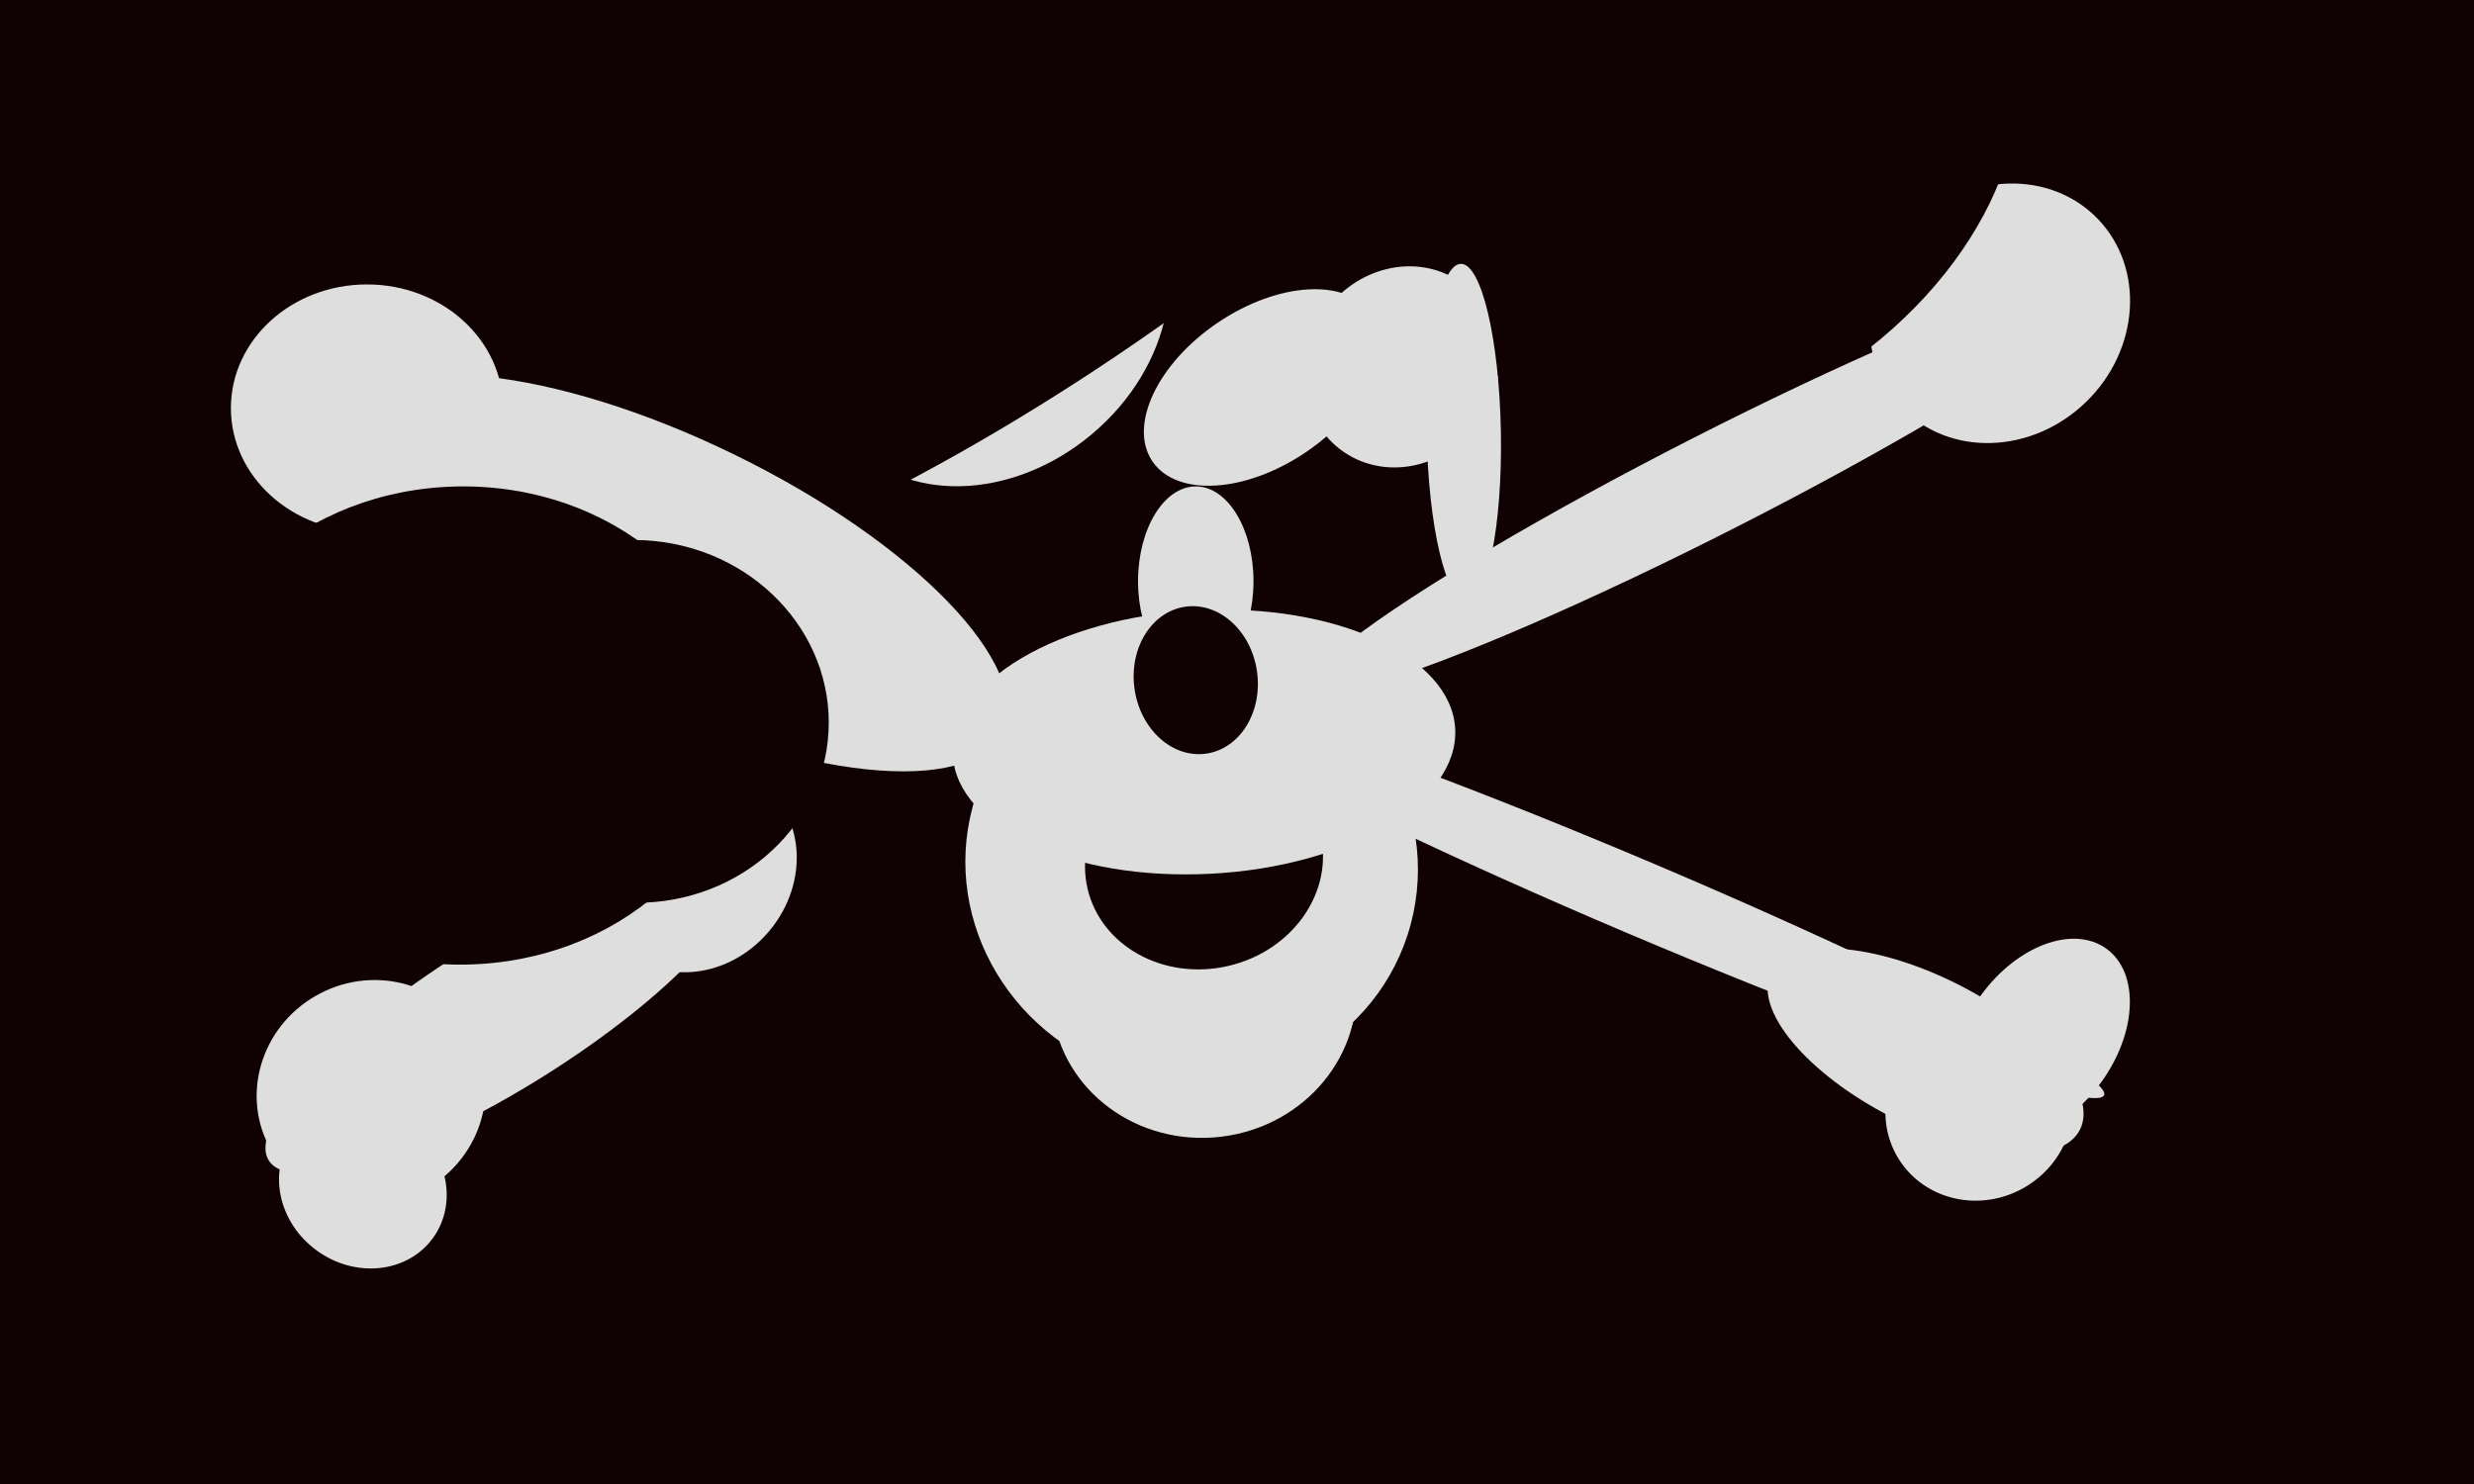
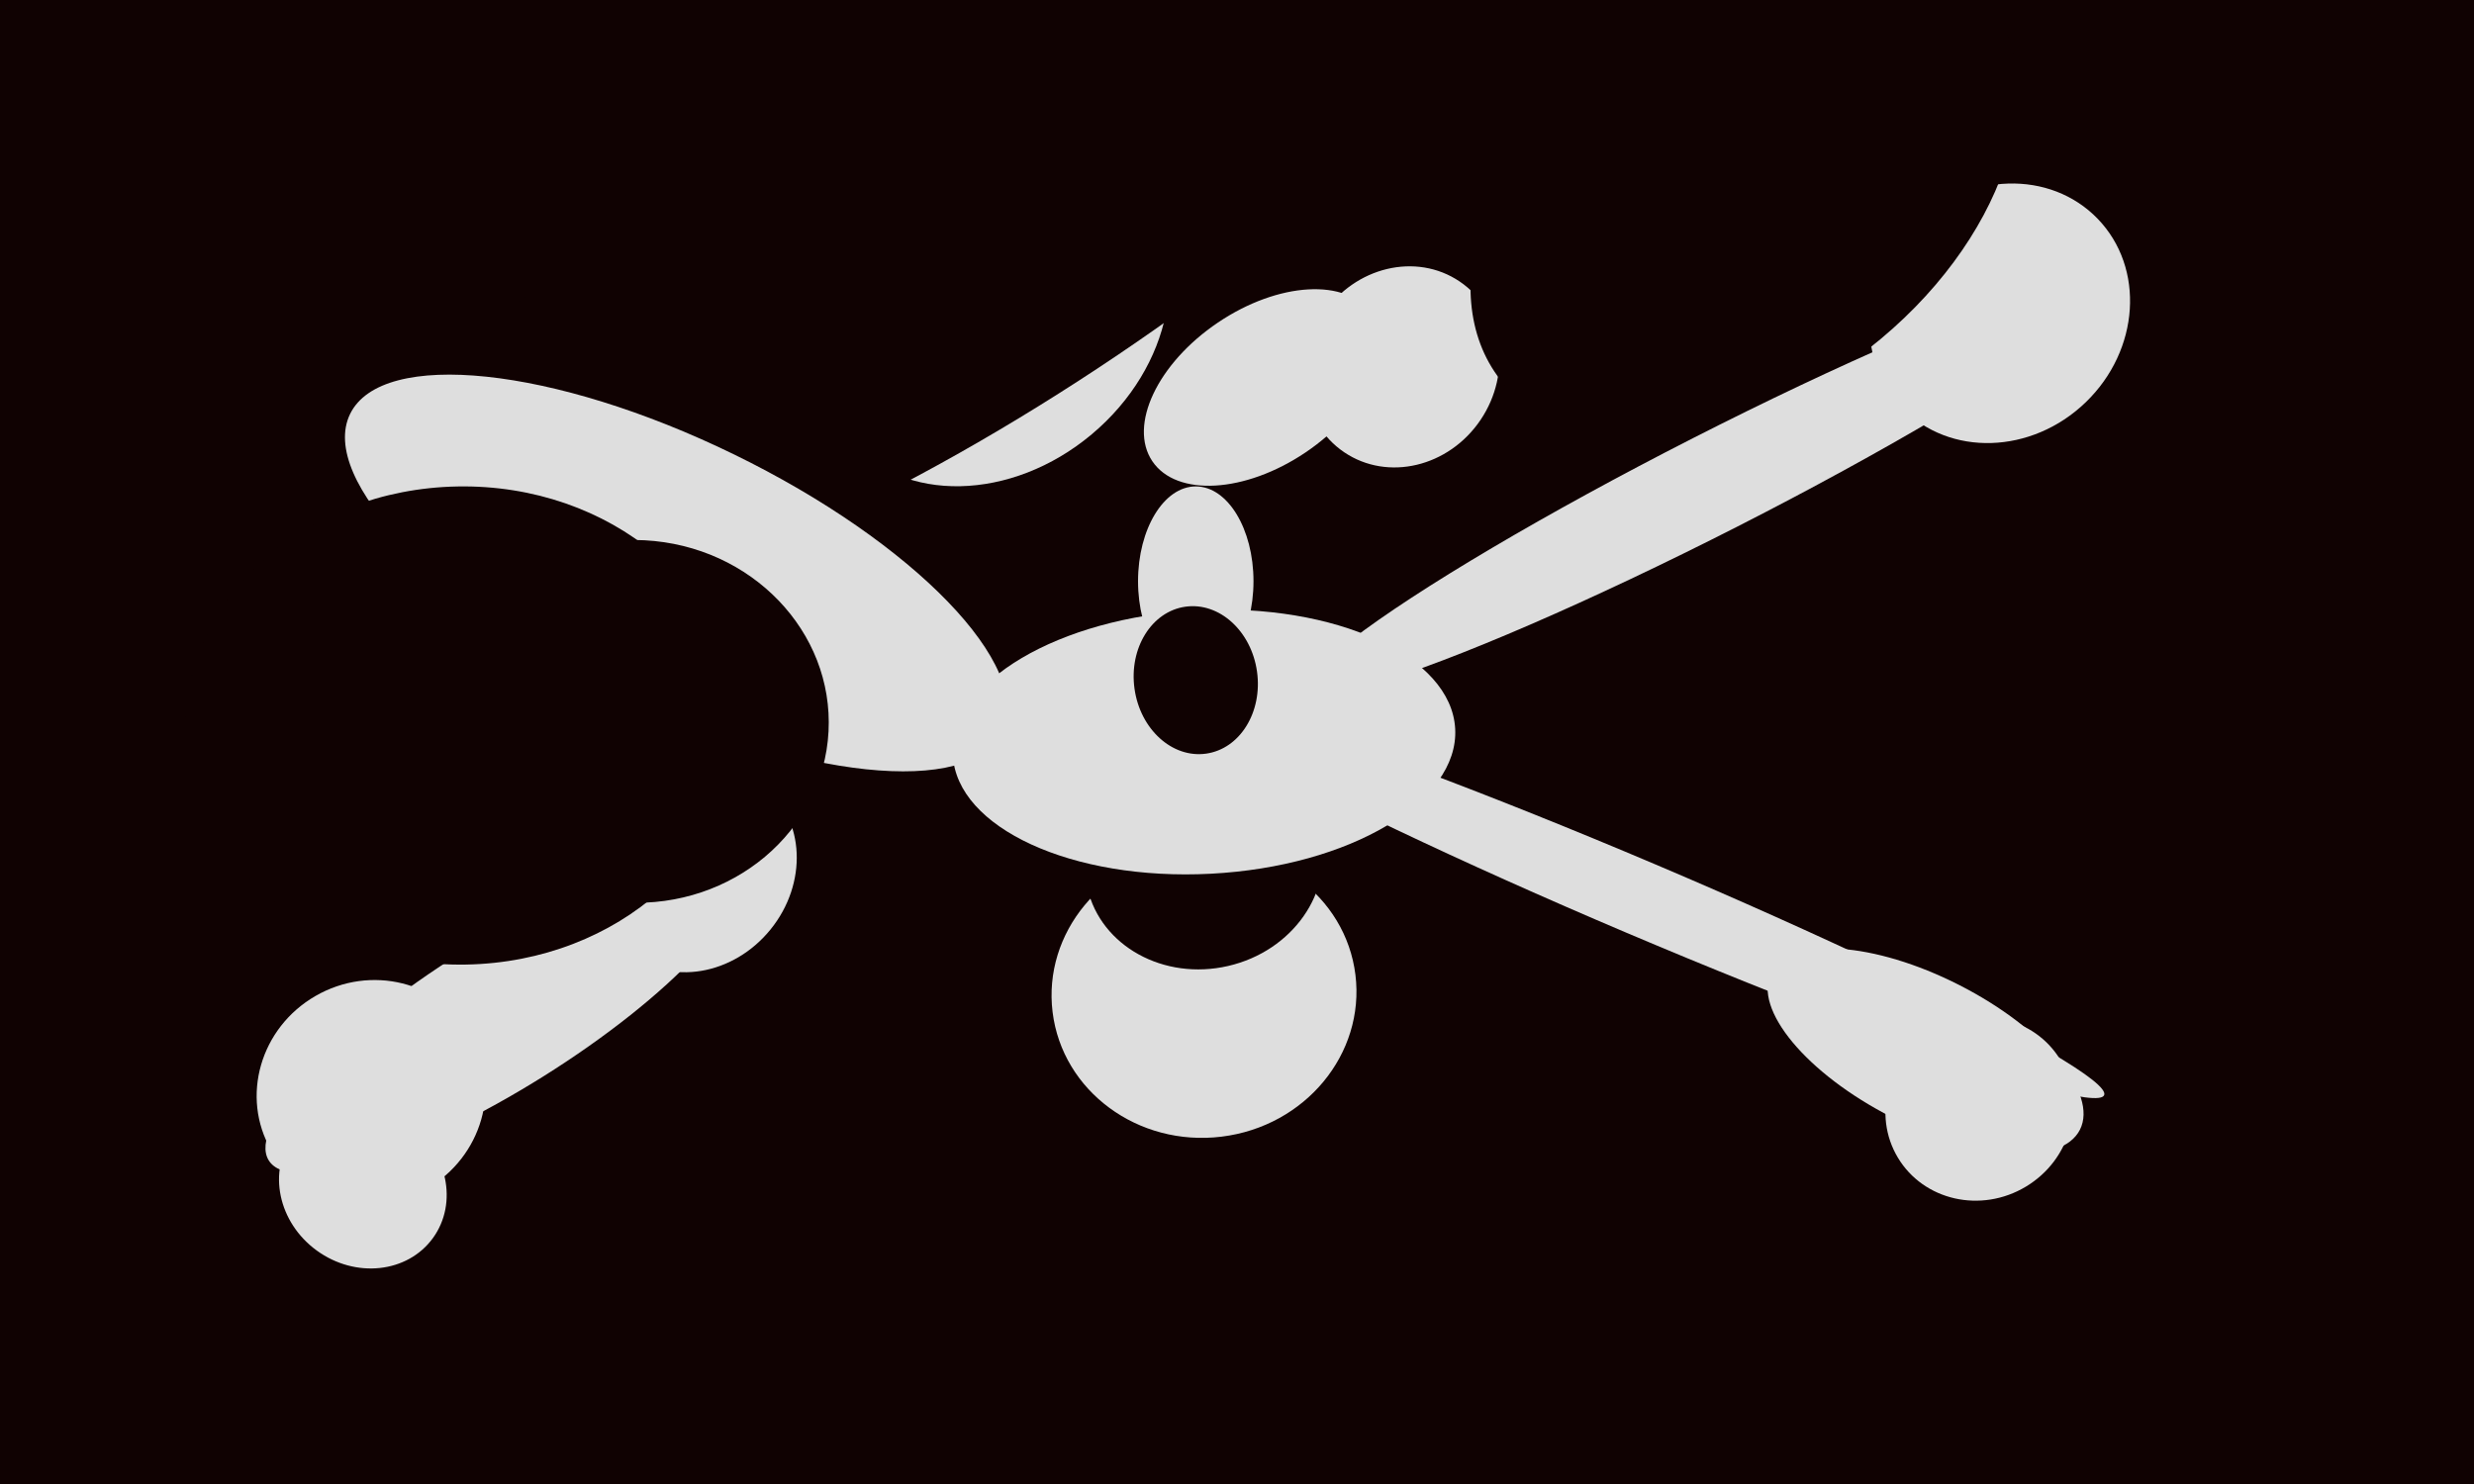
<svg xmlns="http://www.w3.org/2000/svg" width="600px" height="360px">
  <rect width="600" height="360" fill="rgb(16,2,2)" />
  <ellipse cx="241" cy="77" rx="37" ry="46" transform="rotate(50,241,77)" fill="rgb(222,222,222)" />
  <ellipse cx="340" cy="89" rx="25" ry="23" transform="rotate(124,340,89)" fill="rgb(222,222,222)" />
  <ellipse cx="122" cy="246" rx="18" ry="67" transform="rotate(58,122,246)" fill="rgb(222,222,222)" />
  <ellipse cx="242" cy="43" rx="175" ry="52" transform="rotate(146,242,43)" fill="rgb(16,2,2)" />
  <ellipse cx="164" cy="139" rx="32" ry="88" transform="rotate(116,164,139)" fill="rgb(222,222,222)" />
-   <ellipse cx="289" cy="210" rx="53" ry="55" transform="rotate(105,289,210)" fill="rgb(222,222,222)" />
  <ellipse cx="306" cy="94" rx="19" ry="32" transform="rotate(56,306,94)" fill="rgb(222,222,222)" />
  <ellipse cx="398" cy="218" rx="9" ry="122" transform="rotate(113,398,218)" fill="rgb(222,222,222)" />
  <ellipse cx="169" cy="211" rx="26" ry="23" transform="rotate(129,169,211)" fill="rgb(222,222,222)" />
  <ellipse cx="485" cy="76" rx="33" ry="30" transform="rotate(136,485,76)" fill="rgb(222,222,222)" />
  <ellipse cx="480" cy="269" rx="22" ry="23" transform="rotate(59,480,269)" fill="rgb(222,222,222)" />
  <ellipse cx="292" cy="241" rx="35" ry="37" transform="rotate(83,292,241)" fill="rgb(222,222,222)" />
  <ellipse cx="290" cy="141" rx="23" ry="14" transform="rotate(90,290,141)" fill="rgb(222,222,222)" />
-   <ellipse cx="495" cy="252" rx="18" ry="27" transform="rotate(36,495,252)" fill="rgb(222,222,222)" />
  <ellipse cx="154" cy="175" rx="44" ry="47" transform="rotate(93,154,175)" fill="rgb(16,2,2)" />
  <ellipse cx="292" cy="209" rx="29" ry="26" transform="rotate(167,292,209)" fill="rgb(16,2,2)" />
  <ellipse cx="467" cy="255" rx="18" ry="42" transform="rotate(117,467,255)" fill="rgb(222,222,222)" />
-   <ellipse cx="89" cy="99" rx="30" ry="33" transform="rotate(90,89,99)" fill="rgb(222,222,222)" />
  <ellipse cx="88" cy="288" rx="19" ry="21" transform="rotate(126,88,288)" fill="rgb(222,222,222)" />
  <ellipse cx="112" cy="176" rx="58" ry="67" transform="rotate(89,112,176)" fill="rgb(16,2,2)" />
  <ellipse cx="423" cy="46" rx="49" ry="75" transform="rotate(52,423,46)" fill="rgb(16,2,2)" />
-   <ellipse cx="355" cy="105" rx="9" ry="41" transform="rotate(179,355,105)" fill="rgb(222,222,222)" />
  <ellipse cx="292" cy="180" rx="61" ry="32" transform="rotate(177,292,180)" fill="rgb(222,222,222)" />
  <ellipse cx="416" cy="117" rx="12" ry="111" transform="rotate(63,416,117)" fill="rgb(222,222,222)" />
  <ellipse cx="90" cy="265" rx="27" ry="28" transform="rotate(60,90,265)" fill="rgb(222,222,222)" />
  <ellipse cx="290" cy="165" rx="15" ry="18" transform="rotate(172,290,165)" fill="rgb(16,2,2)" />
</svg>